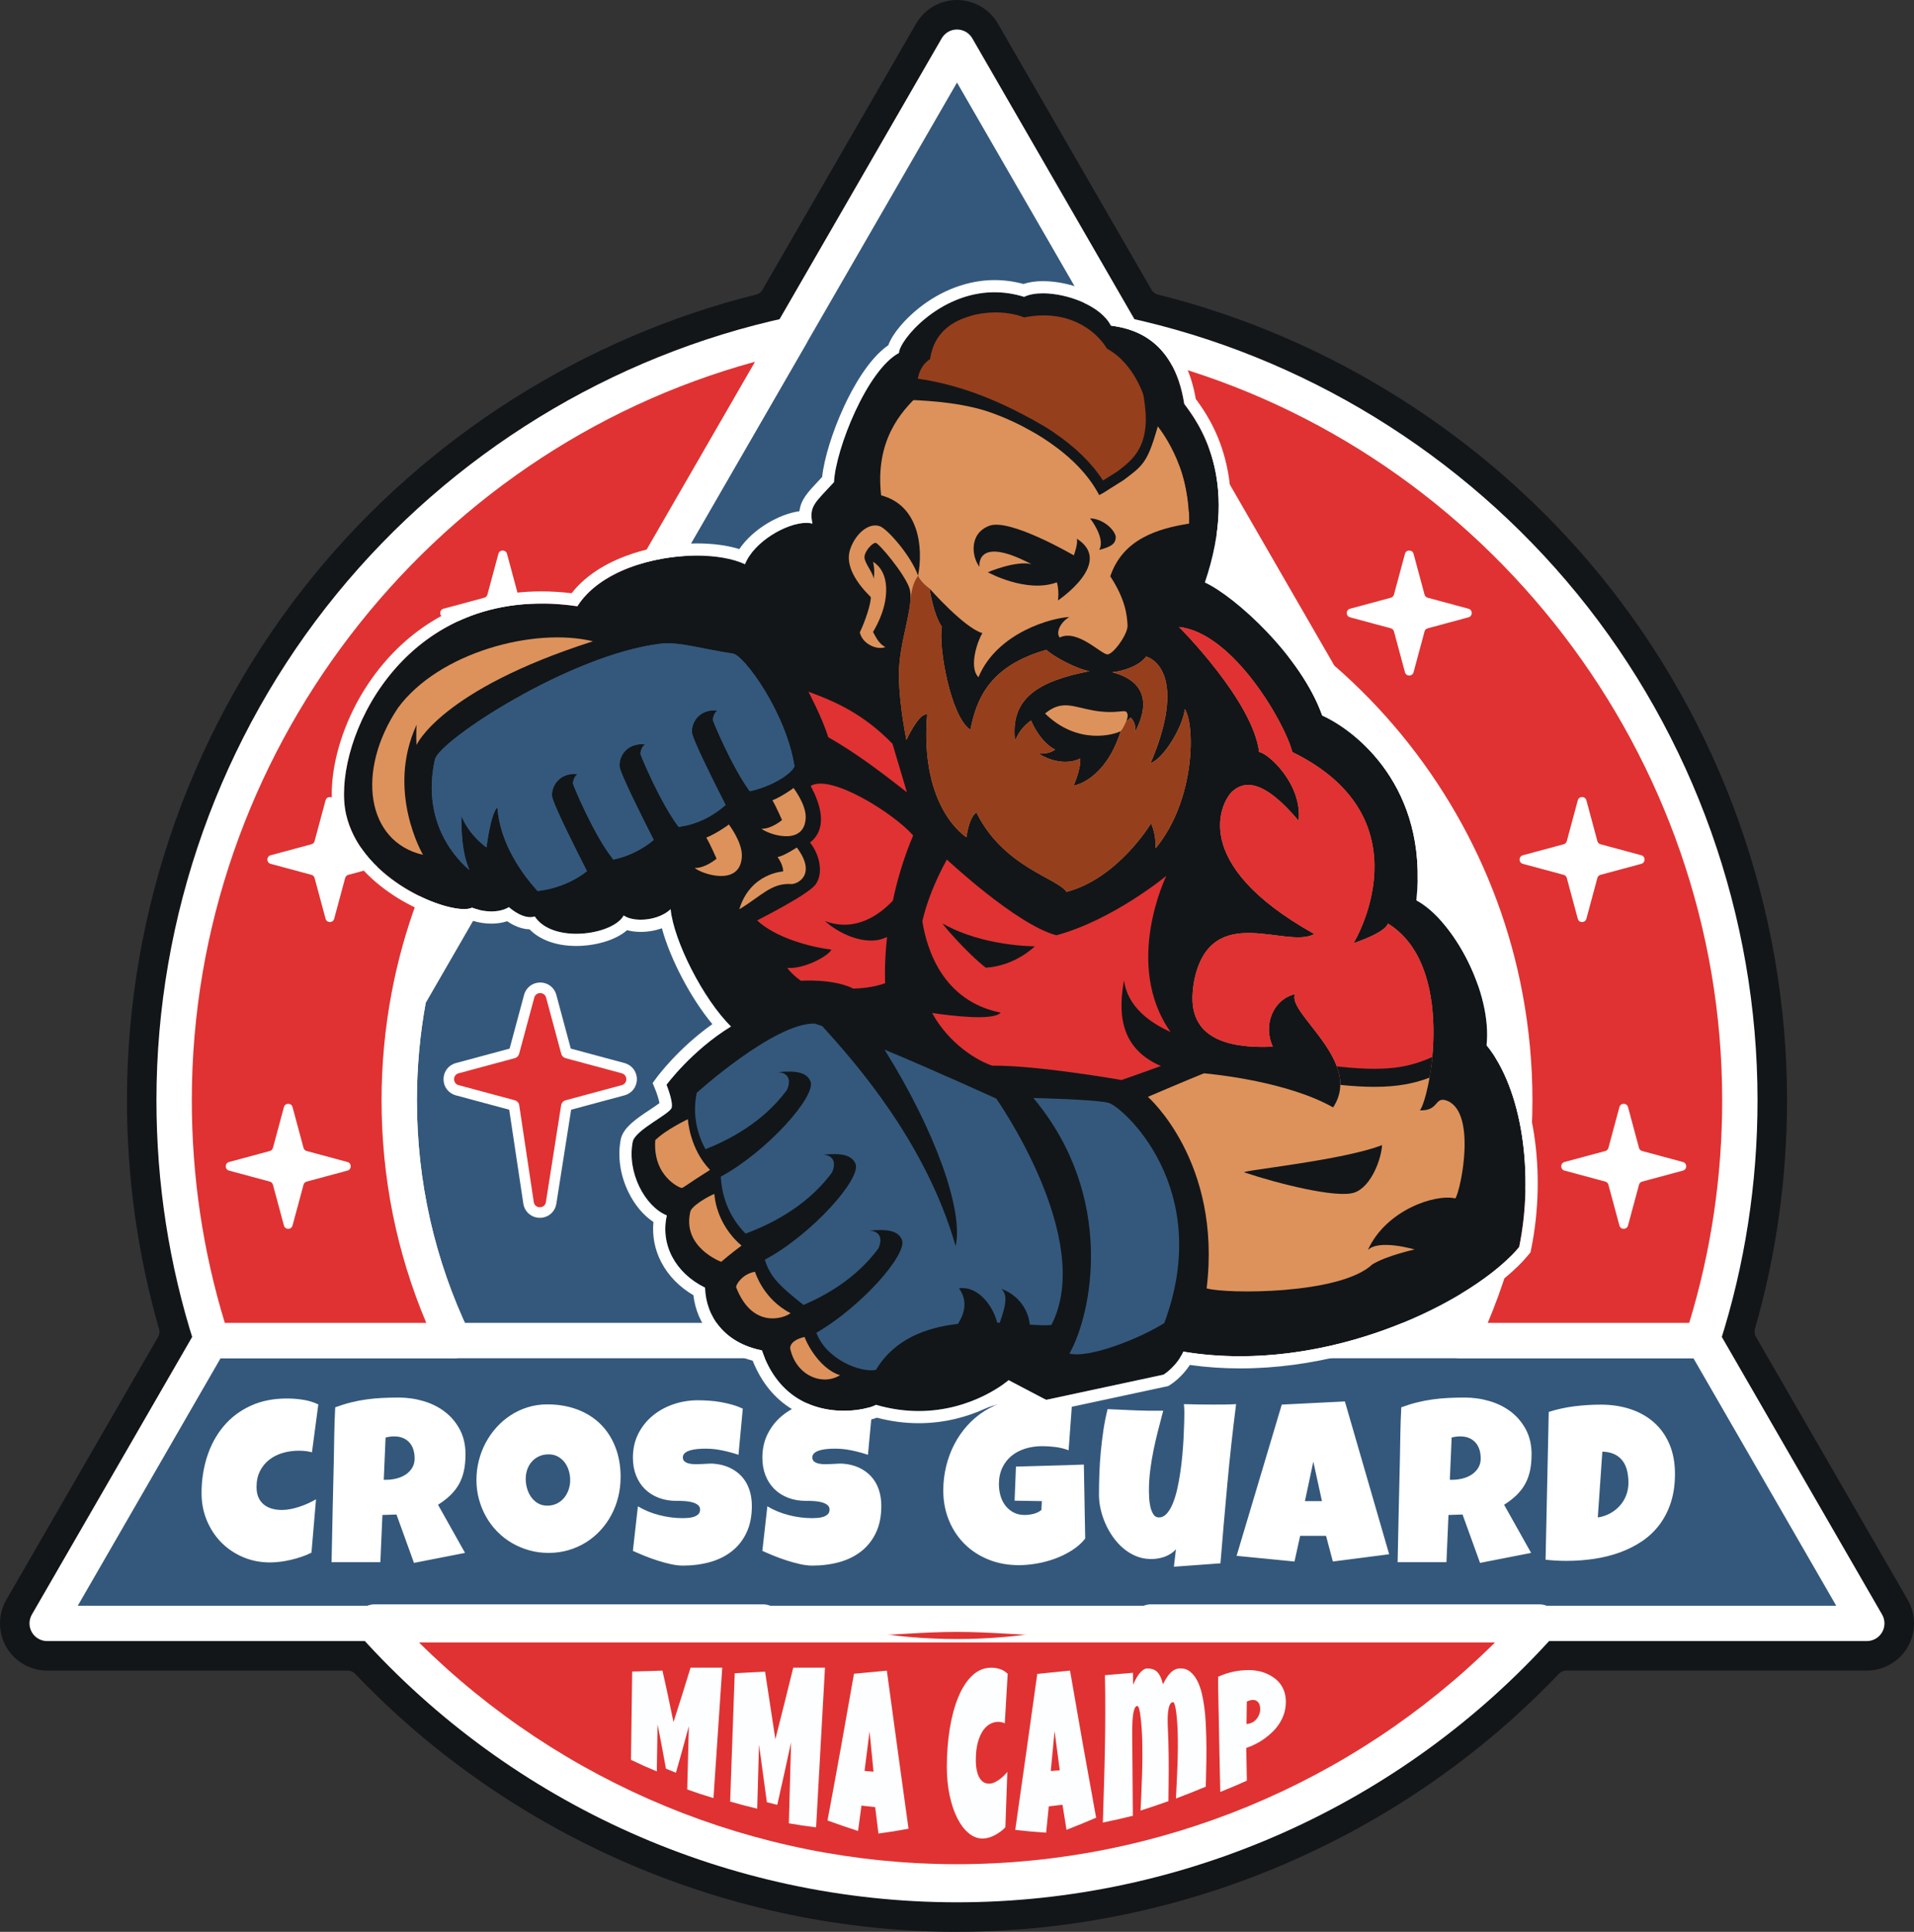
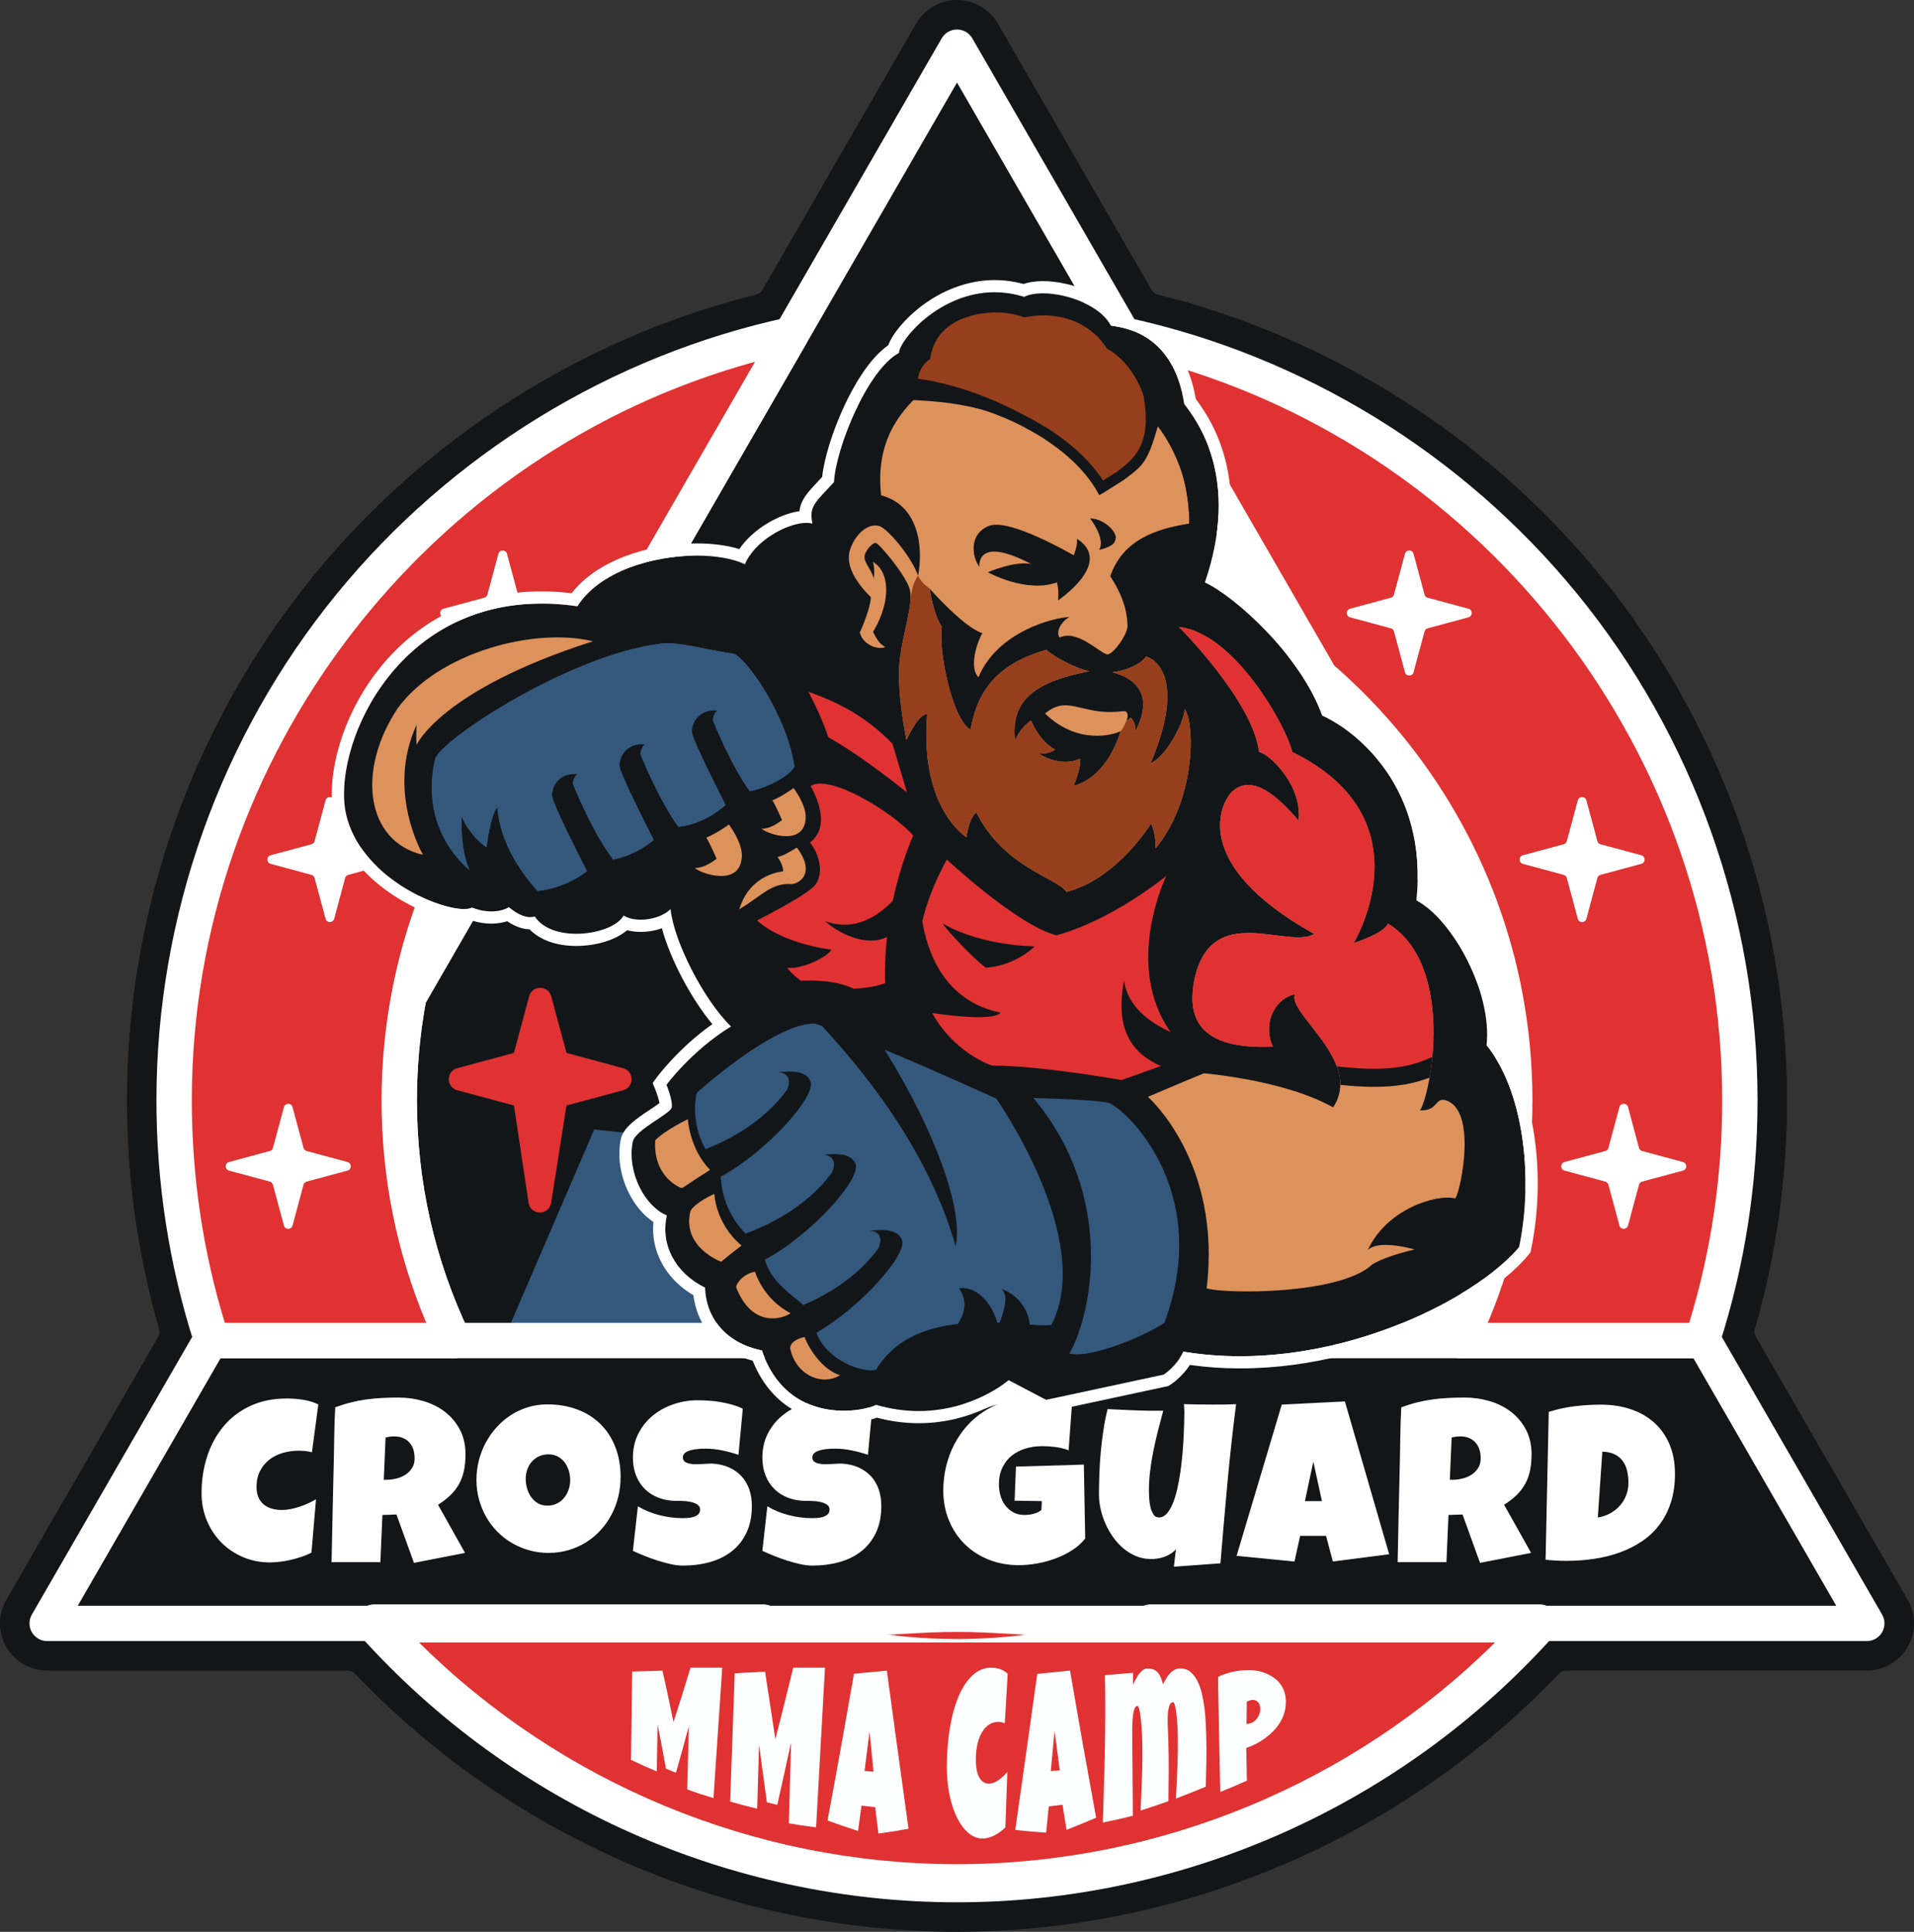
<svg xmlns="http://www.w3.org/2000/svg" id="Layer_2" data-name="Layer 2" viewBox="0 0 1086.76 1096.66">
  <rect x="0" y="0" width="1086.76" height="1096.66" fill="#333333" stroke="none" />
  <defs>
    <style>
      .cls-1 {
        fill: #34587c;
      }

      .cls-2 {
        fill: #dd925b;
      }

      .cls-3 {
        fill: #fdfeff;
      }

      .cls-4 {
        fill: #fff;
      }

      .cls-5 {
        fill: #121619;
      }

      .cls-6 {
        fill: #e03232;
      }

      .cls-7 {
        fill: #963f1d;
      }
    </style>
  </defs>
  <g id="Layer_1-2" data-name="Layer 1">
    <g id="Full_Logo_Group_" data-name="Full Logo &amp;lt;Group&amp;gt;">
      <path id="Background_Path_" data-name="Background &amp;lt;Path&amp;gt;" class="cls-5" d="M543.38,1096.66c-128.46,0-253.06-53.42-341.83-146.56-1.05-1.11-2.51-1.73-4.04-1.73H26.78c-9.55,0-18.44-5.14-23.21-13.4-4.77-8.26-4.77-18.52.01-26.79l86.23-149.31c.76-1.31.95-2.88.53-4.34-12.12-42.06-18.26-85.78-18.26-129.95,0-108.36,37.68-214.17,106.09-297.96,64.04-78.42,153.27-135.03,251.23-159.42,1.47-.37,2.73-1.31,3.49-2.63L520.18,13.39c4.76-8.26,13.65-13.39,23.2-13.39s18.44,5.14,23.21,13.4l87.28,151.17c.76,1.31,2.02,2.26,3.49,2.63,97.98,24.39,187.2,81.01,251.23,159.42,68.41,83.78,106.08,189.59,106.08,297.95,0,44.15-6.14,87.85-18.24,129.89-.42,1.46-.23,3.02.53,4.34l86.22,149.37c4.78,8.26,4.78,18.53,0,26.79-4.76,8.26-13.65,13.39-23.2,13.39h-170.72c-1.53,0-2.99.62-4.04,1.73-88.78,93.14-213.38,146.56-341.84,146.56Z" />
      <g id="Blue_Triangle_Group_" data-name="Blue Triangle &amp;lt;Group&amp;gt;">
-         <path class="cls-1" d="M1059.98,921.57H26.79l93.22-161.44c0,.32.16.63.24.87h137.3c-19.78-41.31-30.86-87.6-30.86-136.43,0-20.1,1.9-39.73,5.46-58.72L543.38,26.79l311.24,539.07c3.56,18.99,5.46,38.62,5.46,58.72,0,48.83-11.08,95.12-30.86,136.43h137.3c.08-.24.24-.55.24-.87l93.22,161.44Z" />
        <polygon class="cls-1" points="337.39 641.17 290.1 750.97 433.03 761.85 381.33 645.9 337.39 641.17" />
        <path class="cls-4" d="M1059.98,931.61H26.78c-3.58,0-6.9-1.91-8.69-5.02-1.79-3.1-1.79-6.93,0-10.03l93.43-161.79c2.38-3.77,6.99-5.51,11.27-4.27.45.13.88.29,1.29.47h117.93c-16.85-39.98-25.38-82.42-25.38-126.4,0-20.26,1.9-40.64,5.63-60.57.21-1.12.61-2.19,1.17-3.17L534.69,21.77c1.79-3.1,5.11-5.02,8.69-5.02s6.9,1.91,8.69,5.02l311.24,539.07c.57.98.97,2.06,1.17,3.17,3.74,19.92,5.63,40.3,5.63,60.56,0,43.97-8.53,86.42-25.38,126.4h117.93c.41-.19.85-.34,1.29-.47,4.28-1.24,8.89.5,11.27,4.27l93.43,161.79c1.79,3.1,1.79,6.93,0,10.03-1.79,3.1-5.11,5.02-8.69,5.02ZM44.16,911.54h998.44l-81.08-140.5h-132.3c-3.45,0-6.65-1.77-8.49-4.69-1.84-2.92-2.05-6.57-.56-9.68,19.82-41.4,29.87-85.84,29.87-132.1,0-18.46-1.67-37.02-4.98-55.2L543.38,46.86,241.7,569.38c-3.31,18.18-4.98,36.74-4.98,55.2,0,46.26,10.06,90.7,29.88,132.1,1.49,3.11,1.27,6.76-.56,9.68-1.84,2.92-5.05,4.69-8.49,4.69H125.24l-81.08,140.5Z" />
        <path class="cls-4" d="M829.22,771.04H257.54c-5.54,0-10.04-4.49-10.04-10.03s4.49-10.04,10.04-10.04h571.68c5.54,0,10.04,4.49,10.04,10.04s-4.49,10.03-10.04,10.03Z" />
      </g>
      <g id="Red_Circle_Group_" data-name="Red Circle &amp;lt;Group&amp;gt;">
        <g>
          <path class="cls-6" d="M874.09,921.57c-81.35,90.53-199.42,147.51-330.71,147.51s-249.36-56.98-330.71-147.51h220.55c34.35,12.74,71.38,4.83,110.16,4.83s75.81,7.92,110.16-4.83h220.55Z" />
          <path class="cls-4" d="M543.38,1079.9c-128.99,0-252.46-55.07-338.75-151.1-2.86-3.18-3.58-7.74-1.84-11.64,1.74-3.9,5.61-6.41,9.88-6.41h220.55c1.28,0,2.56.23,3.76.67,34.04,12.63,69.84,19.03,106.39,19.03s72.36-6.4,106.39-19.03c1.21-.44,2.48-.67,3.76-.67h220.55c4.27,0,8.14,2.51,9.88,6.41,1.74,3.9,1.02,8.46-1.84,11.64-86.29,96.02-209.76,151.1-338.76,151.1ZM237.91,932.39c80.97,80.28,190.94,125.87,305.47,125.87s224.51-45.59,305.48-125.87H237.91Z" />
        </g>
        <g>
          <path class="cls-6" d="M449.13,190.05l-112.13,194.28c-53.42,45.9-91.4,109.44-104.85,181.54-3.56,18.99-5.46,38.62-5.46,58.72,0,48.83,11.08,95.12,30.86,136.43H120.24c-.08-.24-.24-.55-.24-.87-13.77-42.73-21.13-88.24-21.13-135.56,0-213.19,150.04-391.33,350.25-434.53Z" />
          <path class="cls-4" d="M257.54,771.04H120.25c-4.28,0-8.09-2.71-9.49-6.76-.1-.24-.35-.89-.55-1.8-14.18-44.3-21.38-90.69-21.38-137.9,0-104.51,36.34-206.56,102.31-287.36,65.05-79.66,155.92-135.42,255.86-156.99,3.87-.85,7.89.69,10.23,3.9,2.34,3.21,2.56,7.49.58,10.93l-112.14,194.28c-.57.98-1.29,1.86-2.15,2.59-52.78,45.36-88.84,107.78-101.53,175.76-3.51,18.72-5.29,37.85-5.29,56.88,0,46.26,10.05,90.7,29.88,132.1,1.49,3.11,1.28,6.76-.56,9.68-1.84,2.92-5.05,4.69-8.49,4.69ZM127.65,750.97h114.38c-16.85-39.98-25.38-82.42-25.38-126.4,0-20.26,1.89-40.64,5.63-60.57,13.42-71.89,51.35-137.94,106.87-186.17l99.55-172.47c-186.62,51.02-319.79,223.71-319.79,419.21,0,43.22,6.3,85.71,18.74,126.4Z" />
        </g>
        <g>
          <path class="cls-6" d="M987.89,624.58c0,47.32-7.36,92.83-21.13,135.56,0,.32-.16.63-.24.87h-137.3c19.78-41.31,30.86-87.6,30.86-136.43,0-20.1-1.9-39.73-5.46-58.72-13.45-72.09-51.44-135.64-104.85-181.54l-112.13-194.28c200.21,43.21,350.25,221.34,350.25,434.53Z" />
          <path class="cls-4" d="M966.52,771.04h-137.3c-3.45,0-6.65-1.77-8.49-4.69-1.83-2.92-2.05-6.57-.56-9.68,19.82-41.4,29.87-85.84,29.87-132.1,0-19.02-1.78-38.16-5.29-56.87-12.69-68-48.75-130.42-101.53-175.77-.86-.74-1.59-1.61-2.15-2.6l-112.14-194.28c-1.99-3.44-1.76-7.72.58-10.93,2.34-3.2,6.36-4.73,10.23-3.9,99.94,21.57,190.81,77.32,255.86,156.99,65.97,80.79,102.31,182.84,102.31,287.36,0,47.23-7.19,93.63-21.38,137.93-.2.9-.45,1.56-.58,1.9-1.49,3.88-5.29,6.64-9.44,6.64ZM844.74,750.98h114.38c12.43-40.68,18.73-83.17,18.73-126.4,0-195.51-133.15-368.2-319.79-419.22l99.55,172.48c55.53,48.23,93.46,114.27,106.87,186.18,3.74,19.92,5.63,40.3,5.63,60.56,0,43.97-8.53,86.42-25.38,126.4Z" />
        </g>
      </g>
      <path id="MMA_Camp_Compound_Path_" data-name="MMA Camp &amp;lt;Compound Path&amp;gt;" class="cls-3" d="M410.09,946.7c-1.66,24.68-3.32,49.36-4.98,74.04-6-1.81-8.98-2.78-14.91-4.9.31-11.98.62-23.96.93-35.94-2.37,8.83-4.81,17.65-7.33,26.44-2.28-.9-3.42-1.36-5.68-2.3-1.87-10.41-2.83-15.44-4.76-25.16-.14,8.9-.29,17.81-.43,26.71-5.91-2.47-8.85-3.79-14.66-6.56.21-16.72.44-33.43.67-50.14,6.87-.15,10.31-.26,17.19-.51,2.24,9.7,4.26,19.45,6.27,29.21,3.32-10.27,6.54-20.56,9.69-30.89,7.21,0,10.81,0,18.01,0ZM468.42,946.7c-1.66,30.22-3.34,60.43-5.05,90.65-6.2-.78-9.3-1.23-15.46-2.29.42-15.31.84-30.63,1.26-45.94-2.55,11.83-5.17,23.65-7.84,35.45-2.36-.57-3.55-.87-5.9-1.47-1.47-10.89-2.96-21.78-4.46-32.67-.34,12.1-.68,24.2-1.03,36.31-6.18-1.47-9.26-2.27-15.37-4.02.87-24.28,1.74-48.56,2.6-72.84,6.89-.33,10.34-.51,17.23-.91,1.99,12.77,3.94,25.55,5.85,38.33,3.45-13.51,6.83-27.04,10.15-40.59,7.21,0,10.81,0,18.01,0ZM515.86,1038.14c-6.83,1.26-10.25,1.81-17.08,2.73-.75-6.02-1.12-9.02-1.86-15.02-3.12-.31-4.67-.47-7.78-.83-.77,5.77-1.16,8.65-1.94,14.39-6.96-2.27-10.43-3.46-17.34-5.95,5.19-27.74,10.19-55.51,15.03-83.3,7.46-.68,11.2-1.03,18.66-1.75,4.05,29.92,8.15,59.83,12.31,89.73ZM495.98,1005.74c-.91-9.17-1.36-13.74-2.25-22.85-1.13,9.01-1.7,13.5-2.85,22.45,2.04.17,3.06.25,5.1.41ZM572.16,950.16c-.55,9.39-1.1,18.77-1.65,28.16-.66-.34-1.31-.57-1.97-.69-.65-.12-1.31-.17-1.96-.16-1.67.03-3.25.49-4.76,1.39-1.5.89-2.83,2.24-3.99,4.05-1.16,1.81-2.07,4.06-2.75,6.76-.68,2.7-1.02,5.86-1.01,9.49,0,2.33.2,4.35.58,6.04.38,1.7.91,3.1,1.6,4.21.69,1.11,1.5,1.92,2.43,2.43.94.51,1.96.75,3.08.72.84-.03,1.72-.23,2.63-.62.91-.39,1.8-.89,2.69-1.5s1.74-1.32,2.58-2.11c.83-.79,1.6-1.6,2.3-2.43-.37,10.47-.74,20.95-1.11,31.42-.89.95-1.85,1.79-2.89,2.54-1.04.75-2.11,1.41-3.21,1.98-1.1.57-2.2,1.01-3.3,1.33-1.1.31-2.16.49-3.17.52-2.92.1-5.65-.89-8.18-2.96-2.53-2.07-4.72-4.96-6.58-8.64-1.85-3.68-3.31-8.04-4.36-13.05-1.05-5.01-1.57-10.41-1.56-16.2.02-7.67.59-14.9,1.7-21.69,1.11-6.79,2.74-12.75,4.87-17.87,2.13-5.12,4.76-9.16,7.9-12.12,3.13-2.96,6.74-4.44,10.82-4.44,1.54,0,3.12.25,4.74.73,1.62.49,3.13,1.4,4.53,2.73ZM622.39,1031.88c-6.7,2.84-10.07,4.22-16.82,6.89-.92-5.67-1.38-8.52-2.3-14.23-3.11.38-4.66.56-7.78.9-.6,5.96-.89,8.94-1.5,14.92-7.01-.45-10.52-.77-17.54-1.56,4.22-29.51,8.38-59.03,12.5-88.55,7.44-.77,11.16-1.15,18.6-1.88,4.78,27.87,9.72,55.72,14.83,83.53ZM601.72,1004.96c-1.18-8.88-1.77-13.34-2.94-22.29-.86,9.06-1.29,13.61-2.16,22.73,2.04-.17,3.06-.26,5.09-.44ZM684.91,985.54c.12,4.75.14,9.5.06,14.27-.08,4.77-.19,9.59-.33,14.45-6.74,2.8-10.13,4.14-16.95,6.73.34-6.43.63-12.81.88-19.15.24-6.35.28-12.63.11-18.88-.01-.39-.04-1.08-.09-2.06-.05-.98-.12-2.09-.21-3.34-.09-1.24-.2-2.53-.34-3.86-.14-1.33-.3-2.55-.5-3.67-.2-1.11-.43-2.02-.69-2.72-.26-.7-.56-1.04-.9-1.01-.78.06-1.38.59-1.8,1.59-.42,1-.72,2.19-.89,3.56-.18,1.37-.27,2.76-.27,4.18,0,1.41,0,2.56.02,3.43.04,1.53.1,3.07.19,4.6.09,1.53.15,3.1.19,4.7.15,5.66.22,11.32.2,16.99-.02,5.67-.07,11.38-.16,17.13-6.3,2.24-9.47,3.31-15.83,5.34.34-6.87.63-13.68.85-20.45.22-6.77.24-13.5.07-20.24-.01-.42-.04-1.19-.09-2.31-.05-1.11-.12-2.36-.21-3.74-.09-1.38-.21-2.82-.36-4.31-.15-1.49-.33-2.86-.52-4.1-.2-1.24-.43-2.26-.7-3.05-.27-.79-.58-1.18-.94-1.16-.56.04-1.02.45-1.38,1.23-.36.79-.64,1.79-.85,3.02-.2,1.23-.35,2.58-.44,4.06-.09,1.48-.14,2.93-.16,4.34-.02,1.41-.02,2.72,0,3.92.02,1.2.02,2.09.02,2.68.11,14.36.22,28.72.33,43.08-6.79,1.68-10.2,2.44-17.03,3.83.21-7.01.42-14.03.64-21.05.22-7.02.39-14,.52-20.96.13-6.95.2-13.9.22-20.84.02-6.94-.04-13.87-.2-20.8,6.37-.56,9.55-.83,15.91-1.35.04,2.72.06,4.07.1,6.79.46-1.11.99-2.22,1.59-3.34.6-1.12,1.24-2.12,1.92-2.99.68-.87,1.41-1.58,2.19-2.12.78-.54,1.59-.81,2.44-.81,1.09,0,2.08.14,2.96.42.88.28,1.68.75,2.4,1.42.72.66,1.37,1.58,1.93,2.73.57,1.16,1.07,2.61,1.52,4.37.68-1.32,1.37-2.53,2.06-3.64.7-1.11,1.44-2.06,2.22-2.85.78-.79,1.64-1.4,2.56-1.83.93-.43,1.96-.65,3.1-.65,2.16,0,4.02.65,5.58,1.93,1.55,1.28,2.86,2.95,3.93,5.02,1.07,2.07,1.92,4.41,2.56,7.06.64,2.64,1.13,5.37,1.49,8.2.36,2.83.62,5.65.76,8.46.15,2.81.25,5.39.31,7.75ZM730.09,966.15c0,2.35-.32,4.49-.94,6.47-.63,1.98-1.48,3.83-2.57,5.55-1.08,1.72-2.36,3.31-3.81,4.76-1.46,1.45-3.02,2.78-4.68,3.98-1.66,1.2-3.39,2.26-5.18,3.16-1.79.9-3.55,1.65-5.29,2.22.14,7.43.2,11.14.34,18.57-5.99,2.68-9.01,3.96-15.09,6.39-.09-3.64-.17-7.19-.24-10.65-.07-3.45-.14-6.88-.21-10.29-.07-3.4-.14-6.83-.21-10.28-.07-3.45-.15-7.02-.2-10.69-.06-3.89-.13-7.79-.24-11.69-.11-3.89-.15-7.83-.11-11.78,2.82-1.29,5.66-2.23,8.5-2.85,2.84-.62,5.78-.92,8.81-.95,1.72-.02,3.44.15,5.16.47,1.72.32,3.37.83,4.95,1.51,1.58.68,3.04,1.51,4.39,2.48,1.35.97,2.51,2.12,3.49,3.43.98,1.31,1.75,2.81,2.31,4.49.56,1.69.84,3.57.84,5.7ZM715.54,970.1c-.02-1.78-.48-3.09-1.36-3.98-.88-.88-2.02-1.25-3.41-1.07-.46.06-.94.17-1.44.34-.49.16-.96.35-1.4.55-.07,5.08-.1,7.63-.17,12.75.31,0,.6-.05.89-.11.28-.06.58-.13.89-.2.79-.18,1.54-.52,2.27-1.02.73-.5,1.37-1.13,1.93-1.87.56-.75,1-1.57,1.33-2.48.33-.91.48-1.87.47-2.91Z" />
      <path id="Cross_Guard_Compound_Path_" data-name="Cross Guard &amp;lt;Compound Path&amp;gt;" class="cls-4" d="M180.74,797.24l-3.61,27.2c-1.25-.34-2.49-.58-3.74-.71-1.25-.13-2.49-.19-3.74-.19-3.18,0-6.21.42-9.09,1.26-2.88.84-5.43,2.12-7.64,3.83-2.21,1.72-3.98,3.87-5.29,6.45-1.31,2.58-1.97,5.61-1.97,9.09,0,2.23.35,4.17,1.06,5.8.71,1.63,1.71,2.99,3,4.06,1.29,1.07,2.81,1.87,4.58,2.38,1.76.52,3.69.77,5.8.77,1.59,0,3.24-.17,4.96-.52,1.72-.34,3.42-.79,5.09-1.35,1.68-.56,3.31-1.2,4.9-1.93,1.59-.73,3.05-1.48,4.38-2.26l-2.58,30.29c-1.68.86-3.49,1.62-5.45,2.29-1.96.67-3.96,1.25-6.03,1.74-2.06.49-4.12.87-6.19,1.13s-4.04.39-5.93.39c-5.46,0-10.55-1.01-15.28-3.03-4.73-2.02-8.83-4.79-12.31-8.31-3.48-3.52-6.22-7.68-8.22-12.47-2-4.79-3-9.96-3-15.5,0-7.35,1.05-14.28,3.16-20.79,2.1-6.51,5.2-12.21,9.28-17.11,4.08-4.9,9.14-8.77,15.18-11.6,6.04-2.84,12.99-4.25,20.85-4.25,2.96,0,6,.24,9.12.71,3.11.47,6,1.35,8.67,2.64ZM264.3,825.73c0,3.35-.29,6.39-.87,9.12-.58,2.73-1.49,5.23-2.74,7.51-1.25,2.28-2.86,4.38-4.83,6.32-1.98,1.93-4.36,3.78-7.15,5.54l15.34,27.33-29,5.67-9.93-27.46-7.99.26-1.16,26.81h-27.71c.21-9.8.42-19.55.61-29.26.19-9.71.42-19.46.68-29.26.09-4.94.17-9.84.26-14.7.09-4.86.26-9.75.52-14.7,3.01-1.12,5.97-2.04,8.89-2.77,2.92-.73,5.85-1.3,8.8-1.71,2.94-.41,5.93-.69,8.96-.84,3.03-.15,6.13-.23,9.31-.23,4.9,0,9.64.68,14.21,2.03s8.63,3.38,12.15,6.09c3.52,2.71,6.35,6.08,8.48,10.12,2.13,4.04,3.19,8.74,3.19,14.12ZM235.42,827.79c0-1.8-.25-3.46-.74-4.96-.49-1.5-1.22-2.8-2.19-3.9s-2.17-1.96-3.61-2.58c-1.44-.62-3.13-.93-5.06-.93-.86,0-1.7.05-2.51.16-.82.11-1.61.27-2.38.48l-1.03,23.98h1.55c1.85,0,3.73-.24,5.64-.71,1.91-.47,3.63-1.2,5.16-2.19,1.52-.99,2.77-2.26,3.74-3.8s1.45-3.39,1.45-5.54ZM352.37,838.49c0,3.91-.45,7.68-1.35,11.31-.9,3.63-2.2,7.04-3.9,10.22-1.7,3.18-3.76,6.09-6.19,8.73-2.43,2.64-5.16,4.91-8.19,6.8-3.03,1.89-6.33,3.36-9.89,4.42-3.57,1.05-7.35,1.58-11.34,1.58s-7.55-.49-11.05-1.48c-3.5-.99-6.78-2.37-9.83-4.16-3.05-1.78-5.81-3.93-8.28-6.45-2.47-2.51-4.58-5.31-6.32-8.38-1.74-3.07-3.09-6.37-4.06-9.89-.97-3.52-1.45-7.2-1.45-11.02s.45-7.4,1.35-10.99c.9-3.59,2.2-6.97,3.9-10.15,1.7-3.18,3.75-6.1,6.16-8.77,2.41-2.66,5.1-4.96,8.09-6.9,2.99-1.93,6.22-3.44,9.7-4.51,3.48-1.07,7.15-1.61,11.02-1.61,6.23,0,11.91.97,17.05,2.9,5.13,1.93,9.52,4.7,13.15,8.28,3.63,3.59,6.45,7.93,8.44,13.02s3,10.77,3,17.05ZM323.75,840.17c0-1.85-.27-3.64-.81-5.38-.54-1.74-1.32-3.29-2.35-4.64s-2.31-2.45-3.83-3.29c-1.53-.84-3.28-1.26-5.25-1.26s-3.82.37-5.41,1.1c-1.59.73-2.95,1.73-4.09,3-1.14,1.27-2.01,2.75-2.61,4.45-.6,1.7-.9,3.49-.9,5.38s.26,3.61.77,5.41,1.29,3.44,2.32,4.9c1.03,1.46,2.31,2.64,3.83,3.54,1.52.9,3.3,1.35,5.32,1.35s3.83-.4,5.45-1.19c1.61-.79,2.98-1.87,4.09-3.22,1.12-1.35,1.98-2.91,2.58-4.67.6-1.76.9-3.59.9-5.48ZM426.9,854.86c0,5.89-1.02,10.97-3.06,15.24-2.04,4.28-4.83,7.8-8.38,10.57s-7.69,4.81-12.44,6.12c-4.75,1.31-9.85,1.97-15.31,1.97-2.11,0-4.42-.28-6.93-.84s-5.06-1.26-7.64-2.09-5.06-1.74-7.44-2.71-4.5-1.88-6.35-2.74l2.84-25.27c3.65,2.19,7.7,3.86,12.15,5,4.45,1.14,8.82,1.71,13.12,1.71.82,0,1.8-.03,2.96-.1s2.27-.26,3.32-.58c1.05-.32,1.94-.81,2.67-1.45.73-.64,1.1-1.57,1.1-2.77,0-.82-.26-1.51-.77-2.09s-1.18-1.05-2-1.42c-.82-.36-1.74-.64-2.77-.84s-2.04-.33-3.03-.42c-.99-.09-1.91-.13-2.77-.13h-2.06c-3.7,0-7.06-.58-10.09-1.74s-5.63-2.8-7.8-4.93c-2.17-2.13-3.86-4.71-5.06-7.73-1.2-3.03-1.8-6.39-1.8-10.09,0-5.07,1.02-9.61,3.06-13.63,2.04-4.02,4.77-7.43,8.19-10.25,3.42-2.81,7.34-4.97,11.76-6.48,4.43-1.5,9-2.26,13.73-2.26,2.1,0,4.27.08,6.51.23,2.23.15,4.46.42,6.67.81,2.21.39,4.37.88,6.48,1.48,2.1.6,4.1,1.35,5.99,2.26l-2.45,26.17c-2.92-.99-5.98-1.81-9.18-2.48-3.2-.67-6.33-1-9.38-1-.56,0-1.28.01-2.16.03-.88.02-1.8.09-2.77.19-.97.11-1.94.27-2.93.48-.99.22-1.87.51-2.64.87-.77.37-1.4.85-1.87,1.45-.47.6-.69,1.31-.64,2.13.04.95.4,1.68,1.06,2.19.67.52,1.52.89,2.58,1.13,1.05.24,2.21.35,3.48.35s2.52-.03,3.77-.1c1.25-.06,2.41-.13,3.48-.19,1.07-.06,1.95-.07,2.64-.03,3.44.22,6.53.95,9.28,2.19,2.75,1.25,5.08,2.9,6.99,4.96,1.91,2.06,3.37,4.52,4.38,7.38,1.01,2.86,1.51,6,1.51,9.44ZM500.41,854.86c0,5.89-1.02,10.97-3.06,15.24-2.04,4.28-4.83,7.8-8.38,10.57s-7.69,4.81-12.44,6.12c-4.75,1.31-9.85,1.97-15.31,1.97-2.11,0-4.42-.28-6.93-.84s-5.06-1.26-7.64-2.09-5.06-1.74-7.44-2.71-4.5-1.88-6.35-2.74l2.84-25.27c3.65,2.19,7.7,3.86,12.15,5,4.45,1.14,8.82,1.71,13.12,1.71.82,0,1.8-.03,2.96-.1s2.27-.26,3.32-.58c1.05-.32,1.94-.81,2.67-1.45.73-.64,1.1-1.57,1.1-2.77,0-.82-.26-1.51-.77-2.09s-1.18-1.05-2-1.42c-.82-.36-1.74-.64-2.77-.84s-2.04-.33-3.03-.42c-.99-.09-1.91-.13-2.77-.13h-2.06c-3.7,0-7.06-.58-10.09-1.74s-5.63-2.8-7.8-4.93c-2.17-2.13-3.86-4.71-5.06-7.73-1.2-3.03-1.8-6.39-1.8-10.09,0-5.07,1.02-9.61,3.06-13.63,2.04-4.02,4.77-7.43,8.19-10.25,3.42-2.81,7.34-4.97,11.76-6.48,4.43-1.5,9-2.26,13.73-2.26,2.1,0,4.27.08,6.51.23,2.23.15,4.46.42,6.67.81,2.21.39,4.37.88,6.48,1.48,2.1.6,4.1,1.35,5.99,2.26l-2.45,26.17c-2.92-.99-5.98-1.81-9.18-2.48-3.2-.67-6.33-1-9.38-1-.56,0-1.28.01-2.16.03-.88.02-1.8.09-2.77.19-.97.11-1.94.27-2.93.48-.99.22-1.87.51-2.64.87-.77.37-1.4.85-1.87,1.45-.47.6-.69,1.31-.64,2.13.04.95.4,1.68,1.06,2.19.67.52,1.52.89,2.58,1.13,1.05.24,2.21.35,3.48.35s2.52-.03,3.77-.1c1.25-.06,2.41-.13,3.48-.19,1.07-.06,1.95-.07,2.64-.03,3.44.22,6.53.95,9.28,2.19,2.75,1.25,5.08,2.9,6.99,4.96,1.91,2.06,3.37,4.52,4.38,7.38,1.01,2.86,1.51,6,1.51,9.44ZM616.16,873.43c-2.02,2.54-4.51,4.75-7.48,6.64-2.96,1.89-6.15,3.46-9.54,4.71-3.39,1.25-6.88,2.18-10.44,2.8-3.57.62-6.96.93-10.18.93-6.23,0-11.97-1.05-17.21-3.16-5.24-2.1-9.76-5.04-13.57-8.8-3.8-3.76-6.78-8.24-8.93-13.44-2.15-5.2-3.22-10.87-3.22-17.02,0-4.68.54-9.24,1.61-13.66,1.07-4.42,2.61-8.57,4.61-12.44s4.44-7.41,7.32-10.63c2.88-3.22,6.14-5.99,9.8-8.31,3.65-2.32,7.66-4.11,12.02-5.38,4.36-1.27,8.99-1.9,13.89-1.9,1.85,0,3.82.08,5.93.23,2.1.15,4.2.41,6.28.77,2.08.37,4.11.87,6.09,1.51,1.98.64,3.78,1.44,5.41,2.38l-1.8,24.62c-2.41-.9-4.89-1.51-7.44-1.84-2.56-.32-5.06-.48-7.51-.48-3.44,0-6.65.46-9.64,1.39-2.99.92-5.59,2.29-7.8,4.09-2.21,1.8-3.96,4.06-5.25,6.77s-1.93,5.84-1.93,9.41c0,2.23.3,4.39.9,6.48.6,2.08,1.51,3.93,2.74,5.54s2.75,2.91,4.58,3.9c1.83.99,3.94,1.48,6.35,1.48,1.63,0,3.32-.21,5.06-.64,1.74-.43,3.23-1.16,4.48-2.19l.26-5.03-15.47-.26.77-19.34c6.4-.21,12.8-.4,19.21-.55,6.4-.15,12.85-.35,19.34-.61l.77,42.02ZM701.85,797.11c-1.93,15.12-3.59,30.17-4.96,45.15-1.38,14.98-2.69,30.05-3.93,45.21l-26.43,1.93,1.16-9.93c-.86.99-1.86,1.85-3,2.58-1.14.73-2.35,1.32-3.64,1.77s-2.62.77-4,.97c-1.38.19-2.69.27-3.93.23-2.92-.04-5.67-.61-8.25-1.71s-4.94-2.56-7.09-4.38c-2.15-1.83-4.08-3.95-5.8-6.38-1.72-2.43-3.17-4.98-4.35-7.67-1.18-2.68-2.08-5.42-2.71-8.22-.62-2.79-.93-5.5-.93-8.12,0-3.87.07-7.87.23-12.02.15-4.15.42-8.3.81-12.47.39-4.17.89-8.29,1.51-12.38.62-4.08,1.41-7.99,2.35-11.73,5.24.26,10.51.49,15.79.71,5.29.22,10.55.28,15.79.19-.99,3.74-1.97,7.49-2.93,11.25-.97,3.76-1.84,7.54-2.61,11.34s-1.4,7.62-1.87,11.44c-.47,3.83-.71,7.69-.71,11.6,0,.9.04,2.19.13,3.87.09,1.68.31,3.33.68,4.96.36,1.63.92,3.06,1.68,4.29.75,1.22,1.81,1.84,3.19,1.84,1.63,0,3.09-.7,4.38-2.09,1.29-1.4,2.43-3.28,3.42-5.64.99-2.36,1.84-5.09,2.55-8.19s1.31-6.33,1.8-9.7c.49-3.37.89-6.78,1.19-10.22.3-3.44.53-6.67.68-9.7.15-3.03.26-5.75.32-8.15.06-2.41.1-4.28.1-5.61,0-.86-.02-1.7-.06-2.51-.04-.82-.11-1.65-.19-2.51,2.79.09,5.56.15,8.31.19,2.75.04,5.52.06,8.31.06,2.15,0,4.31,0,6.48-.03,2.17-.02,4.35-.1,6.54-.23ZM788.76,882.32l-31.97,4.12-3.87-14.57h-14.7l-3.22,14.57-32.87-3.22,25.65-85.85,35.84-1.8,25.14,86.75ZM750.6,852.16l-4.9-22.43-4.77,22.43h9.67ZM869.61,825.73c0,3.35-.29,6.39-.87,9.12-.58,2.73-1.49,5.23-2.74,7.51-1.25,2.28-2.86,4.38-4.83,6.32-1.98,1.93-4.36,3.78-7.15,5.54l15.34,27.33-29,5.67-9.93-27.46-7.99.26-1.16,26.81h-27.71c.21-9.8.42-19.55.61-29.26.19-9.71.42-19.46.68-29.26.09-4.94.17-9.84.26-14.7.09-4.86.26-9.75.52-14.7,3.01-1.12,5.97-2.04,8.89-2.77,2.92-.73,5.85-1.3,8.8-1.71,2.94-.41,5.93-.69,8.96-.84,3.03-.15,6.13-.23,9.31-.23,4.9,0,9.64.68,14.21,2.03s8.63,3.38,12.15,6.09c3.52,2.71,6.35,6.08,8.48,10.12,2.13,4.04,3.19,8.74,3.19,14.12ZM840.73,827.79c0-1.8-.25-3.46-.74-4.96-.49-1.5-1.22-2.8-2.19-3.9s-2.17-1.96-3.61-2.58c-1.44-.62-3.13-.93-5.06-.93-.86,0-1.7.05-2.51.16-.82.11-1.61.27-2.38.48l-1.03,23.98h1.55c1.85,0,3.73-.24,5.64-.71,1.91-.47,3.63-1.2,5.16-2.19,1.52-.99,2.77-2.26,3.74-3.8s1.45-3.39,1.45-5.54ZM951.04,836.69c0,6.02-.77,11.41-2.32,16.18s-3.71,8.99-6.48,12.67-6.07,6.8-9.89,9.38c-3.83,2.58-8.01,4.7-12.57,6.35-4.55,1.65-9.4,2.87-14.53,3.64-5.13.77-10.41,1.16-15.82,1.16-2.02,0-4-.05-5.93-.16-1.93-.11-3.91-.27-5.93-.48l1.8-83.92c4.73-1.5,9.59-2.57,14.6-3.19,5-.62,9.98-.93,14.92-.93,6.14,0,11.79.86,16.95,2.58,5.16,1.72,9.6,4.24,13.34,7.57,3.74,3.33,6.65,7.43,8.73,12.31,2.08,4.88,3.13,10.5,3.13,16.85ZM907.21,861.44c2.58-.39,4.93-1.17,7.06-2.35,2.13-1.18,3.96-2.64,5.51-4.38s2.74-3.72,3.58-5.93c.84-2.21,1.26-4.57,1.26-7.06s-.26-4.74-.77-6.86-1.35-3.97-2.51-5.54c-1.16-1.57-2.69-2.81-4.58-3.74-1.89-.92-4.21-1.43-6.96-1.51l-2.58,37.38Z" />
      <g id="Stars_Group_" data-name="Stars &amp;lt;Group&amp;gt;">
        <g>
          <path class="cls-4" d="M810.63,339.32l23.16,6.24c2.5.67,2.5,4.21,0,4.88l-23.16,6.24c-.87.23-1.55.91-1.78,1.78l-6.24,23.16c-.67,2.5-4.21,2.5-4.88,0l-6.24-23.16c-.23-.87-.91-1.55-1.78-1.78l-23.16-6.24c-2.5-.67-2.5-4.21,0-4.88l23.16-6.24c.87-.23,1.55-.91,1.78-1.78l6.24-23.16c.67-2.5,4.21-2.5,4.88,0l6.24,23.16c.23.87.91,1.55,1.78,1.78Z" />
          <path class="cls-4" d="M908.76,479.27l23.16,6.24c2.5.67,2.5,4.21,0,4.88l-23.16,6.24c-.87.23-1.55.91-1.78,1.78l-6.24,23.16c-.67,2.5-4.21,2.5-4.88,0l-6.24-23.16c-.23-.87-.91-1.55-1.78-1.78l-23.16-6.24c-2.5-.67-2.5-4.21,0-4.88l23.16-6.24c.87-.23,1.55-.91,1.78-1.78l6.24-23.16c.67-2.5,4.21-2.5,4.88,0l6.24,23.16c.23.87.91,1.55,1.78,1.78Z" />
          <path class="cls-4" d="M932.4,653.41l23.16,6.24c2.5.67,2.5,4.21,0,4.88l-23.16,6.24c-.87.23-1.55.91-1.78,1.78l-6.24,23.16c-.67,2.5-4.21,2.5-4.88,0l-6.24-23.16c-.23-.87-.91-1.55-1.78-1.78l-23.16-6.24c-2.5-.67-2.5-4.21,0-4.88l23.16-6.24c.87-.23,1.55-.91,1.78-1.78l6.24-23.16c.67-2.5,4.21-2.5,4.88,0l6.24,23.16c.23.87.91,1.55,1.78,1.78Z" />
        </g>
        <g>
          <path class="cls-4" d="M274.97,339.32l-23.16,6.24c-2.5.67-2.5,4.21,0,4.88l23.16,6.24c.87.23,1.55.91,1.78,1.78l6.24,23.16c.67,2.5,4.21,2.5,4.88,0l6.24-23.16c.23-.87.91-1.55,1.78-1.78l23.16-6.24c2.5-.67,2.5-4.21,0-4.88l-23.16-6.24c-.87-.23-1.55-.91-1.78-1.78l-6.24-23.16c-.67-2.5-4.21-2.5-4.88,0l-6.24,23.16c-.23.87-.91,1.55-1.78,1.78Z" />
          <path class="cls-4" d="M176.84,479.27l-23.16,6.24c-2.5.67-2.5,4.21,0,4.88l23.16,6.24c.87.23,1.55.91,1.78,1.78l6.24,23.16c.67,2.5,4.21,2.5,4.88,0l6.24-23.16c.23-.87.91-1.55,1.78-1.78l23.16-6.24c2.5-.67,2.5-4.21,0-4.88l-23.16-6.24c-.87-.23-1.55-.91-1.78-1.78l-6.24-23.16c-.67-2.5-4.21-2.5-4.88,0l-6.24,23.16c-.23.87-.91,1.55-1.78,1.78Z" />
          <path class="cls-4" d="M153.2,653.41l-23.16,6.24c-2.5.67-2.5,4.21,0,4.88l23.16,6.24c.87.23,1.55.91,1.78,1.78l6.24,23.16c.67,2.5,4.21,2.5,4.88,0l6.24-23.16c.23-.87.91-1.55,1.78-1.78l23.16-6.24c2.5-.67,2.5-4.21,0-4.88l-23.16-6.24c-.87-.23-1.55-.91-1.78-1.78l-6.24-23.16c-.67-2.5-4.21-2.5-4.88,0l-6.24,23.16c-.23.87-.91,1.55-1.78,1.78Z" />
        </g>
      </g>
      <g>
        <g>
          <path class="cls-5" d="M510.43,200.38c.25-8.32,31.1-44.34,71.07-31.86,11.99-5.89,41.86,1.71,49.3,16.33,9.34,1.34,35.55,5.33,41.6,44.41,7.32,9.88,32.07,41.75,11.72,101.41,16.98,7.76,54.72,41.81,66.61,75.51,18.91,8.44,60.31,40.58,53.48,104.95,21.13,11.38,43.07,52.21,39.85,82.3,20.39,25.01,26.98,73.16,18.51,114.47-24.35,29.66-108.22,73.11-190.64,59.41-4.02,8.6-11.27,13.05-11.27,13.05l-66.66,14.31-21.3-11.18s-30.74,27-75.31,13.99c-7.09,4.03-50.04,12.27-64.8-30.9-20.91-4.14-31.71-18.94-32.25-35.61-17.16-8.47-25.4-24.71-21.68-41-12.43-5.05-22.81-24.48-19.36-41.91,1.55-6.77,21.21-15.63,22.1-19.29.89-3.65-2.93-12.96-2.93-12.96,0,0,14.27-19.44,36.62-33.1-15.78-15.44-32.56-48.71-34.3-66.6-6.95,6.65-20.86,7.63-26.65,3.56-5.86,11.05-40.19,16.21-50.48.59-6.67,2.13-14.71-5.32-14.71-5.32,0,0-7.45,5.3-20.95.34-10.17,5.05-62.71-14.15-71.51-53.05-8.8-38.89,31.45-132.73,131.34-118.07,17.88-28.26,72.23-34.54,95.16-23.87,5.79-14.42,28.11-25.84,38.32-23.04-2.09-9.9,1.45-11.82,12.22-23.54.97-18.96,18.84-63.65,36.9-73.35Z" />
          <path class="cls-4" d="M564.73,165.92c5.36,0,10.97.79,16.77,2.6,2.77-1.36,6.5-2,10.68-2,13.92,0,32.9,7.09,38.62,18.33,9.34,1.34,35.55,5.33,41.6,44.41,7.32,9.88,32.07,41.75,11.72,101.41,16.97,7.76,54.72,41.81,66.61,75.51,18.91,8.44,60.31,40.58,53.48,104.95,21.13,11.38,43.07,52.21,39.85,82.3,20.39,25.01,26.98,73.16,18.51,114.47-21.18,25.79-87.36,62.01-158.46,62.01-10.66,0-21.44-.81-32.19-2.6-4.02,8.6-11.27,13.05-11.27,13.05l-66.66,14.31-21.3-11.18s-19.97,17.54-51.05,17.54c-7.49,0-15.61-1.02-24.27-3.54-2.52,1.43-9.57,3.39-18.27,3.39-15.79,0-37.02-6.46-46.54-34.29-20.91-4.14-31.71-18.94-32.25-35.61-17.16-8.47-25.4-24.71-21.68-41-12.43-5.05-22.81-24.48-19.36-41.91,1.55-6.77,21.21-15.63,22.1-19.29.89-3.65-2.93-12.96-2.93-12.96,0,0,14.27-19.44,36.62-33.1-15.78-15.44-32.56-48.71-34.3-66.6-4.22,4.03-10.99,5.98-16.96,5.98-3.88,0-7.41-.82-9.69-2.42-3.24,6.1-15.16,10.41-26.92,10.41-9.53,0-18.95-2.83-23.55-9.82-.84.27-1.69.38-2.55.38-6,0-12.15-5.7-12.15-5.7,0,0-3.46,2.46-9.93,2.46-3.03,0-6.71-.54-11.01-2.12-1.07.53-2.61.79-4.52.79-16.22,0-59.12-19.04-66.99-53.84-8.17-36.12,25.96-119.61,110.86-119.61,6.53,0,13.35.49,20.49,1.54,12.49-19.74,42.79-28.76,67.73-28.76,10.76,0,20.52,1.68,27.43,4.89,5.2-12.94,23.72-23.47,34.83-23.47,1.27,0,2.44.14,3.48.42-2.09-9.9,1.45-11.82,12.22-23.54.97-18.96,18.84-63.65,36.9-73.35.21-7.11,22.78-34.46,54.3-34.46M564.73,158.99h0c-14.97,0-30.32,5.72-43.23,16.09-7.25,5.83-14.63,13.99-17.12,20.89-11.43,7.87-20.52,24.82-25.1,34.69-6.6,14.22-11.34,29.57-12.47,40.11-.78.84-1.53,1.63-2.21,2.36-5.93,6.3-9.93,10.54-10.67,17.07-11.68,1.64-26.5,10.16-34.14,21.5-6.85-2.11-15.09-3.21-24.24-3.21-14.01,0-28.58,2.64-41.03,7.44-12.94,4.98-23.19,12.13-29.95,20.83-5.85-.7-11.63-1.05-17.24-1.05-19.69,0-37.96,4.27-54.32,12.69-14.37,7.4-26.99,17.83-37.52,31-10.46,13.09-18.41,28.41-23,44.32-4.28,14.82-5.26,29.04-2.77,40.05,4.87,21.53,20.79,35.93,33.29,44.22,13.55,8.99,29.81,15.02,40.46,15.02,1.64,0,3.12-.14,4.45-.43,3.79,1.17,7.51,1.76,11.08,1.76s6.7-.62,8.96-1.37c3.09,2.09,7.68,4.48,12.71,4.6,5.9,6.05,15.3,9.44,26.52,9.44,9.88,0,21.87-2.84,28.87-8.96,2.77.76,5.53.97,7.74.97,4.19,0,8.31-.73,12.02-2.07,4.68,17.36,16.4,39.75,28.65,54.44-19.18,13.54-31.06,29.56-31.61,30.31l-2.3,3.14,1.48,3.6c1.09,2.65,2.06,5.86,2.41,7.77-1.35,1.03-3.56,2.5-5.29,3.65-7.44,4.94-15.13,10.04-16.64,16.65l-.02.1-.02.1c-1.91,9.67-.39,20.31,4.29,29.96,3.54,7.31,8.58,13.28,14.25,17.04-.78,7.9.74,15.72,4.49,22.89,3.96,7.59,10.21,13.98,18.19,18.66,1.02,8.54,4.38,16.32,9.84,22.7,5.91,6.92,14.09,11.88,23.83,14.5,4.92,12.29,12.49,21.57,22.55,27.62,10.58,6.36,21.72,7.7,29.19,7.7s14.47-1.36,18.8-2.98c7.88,2.08,15.85,3.13,23.73,3.13,15.29,0,28.08-3.89,37.52-8.18,6.32-2.87,11.5-3.04,15.24-3.36l11.29,1.72,5.08,2.67,2.22,1.17,2.45-.53,66.66-14.31,1.16-.25,1.01-.62c.77-.47,6.64-4.22,11.33-11.38,9.27,1.3,18.83,1.96,28.5,1.96,41.83,0,77.86-11.92,100.72-21.91,5.3-2.32,15.81,1,20.78-1.58,5.99-3.11,6.35-12.17,11.66-15.54,13.04-8.26,23.74-17.09,30.65-25.51l1.09-1.32.34-1.68c8.99-43.79,1.51-91.72-18.17-118,.86-14.72-3.34-32.44-11.72-49.14-7.7-15.35-17.71-27.71-27.96-34.68,1.07-14.24-.07-27.83-3.4-40.47-3.16-11.99-8.3-23.18-15.28-33.26-13.25-19.14-29.15-28.83-36.57-32.59-7.44-19.11-21.32-36.11-31.9-47.22-1.63-1.71-3.28-3.39-4.96-5.02-9.22-9.03-4.7-21.23-12.65-26,2.35-7.72-10.2-10.86-9.14-18.22,2.27-15.71,1.59-30.54-2.05-44.34-4.48-17-12.34-28.11-16.59-33.86-1.24-7.16-3.19-13.59-5.84-19.24-3.91-8.35-18.92-14.17-25.83-19.11-5.42-3.87-1.36-6.93-6.04-8.24-2.32-.65-4.43-1.08-6.24-1.39-8.46-11.9-27.68-18.9-42.84-18.9-4.19,0-7.89.54-11.04,1.61-5.42-1.47-10.93-2.21-16.41-2.21h0Z" />
        </g>
        <path class="cls-2" d="M669.44,355.92s41.95,41.9,45.48,70.98c5.17.66,24.67,18.3,22.42,39.01-20.23-24.06-31.02-22.42-37.41-16.84-6.39,5.58-25.66,41,46.33,81.14-15.37,8.88-58.42-18.95-68.08,25.84-2.9,15.53-3.65,40.3,44.54,38.13-5.64-11.9-.19-26.72,12.6-29.86-4.9,10.76,38.94,38.08,21.62,64.33-25.58-14.46-66.28-18.71-73.32-19.35-7.36,2.88-31.84,13.36-31.84,13.36,0,0,42.11,36.81,33.34,108.72,10.91,3.23,75.86,3.64,94.11-13.63,8.17-4.99,23.98-8.44,23.98-8.44,0,0-20.18-6.03-26.55.3,10.27-22.69,38.29-32.01,49.72-29.29,3.3-5.49,12.43-50.6-5.77-55.8-6.03-1.48-3.92,6.18-14.34,5.8,6.03-8.79,20.35-82.38-18.21-106.04-1.8,5.44-19.5,11.12-19.5,11.12,0,0,42.99-70.43-34.8-108.48-3.66-15.27-33.09-67.61-64.34-71.01Z" />
        <path class="cls-1" d="M586.75,623.32s35.04.75,42.7,2.75c7.66,2,60.24,48.23,31.62,125-13.27,8.44-42.26,20.15-53.86,17.34,12.89-22.74,26.38-89.12-20.46-145.09Z" />
        <path class="cls-2" d="M390.57,635.35s.86,16.64,12.58,28.78c-13.33,8.38-15.12,10.21-16.12,10.24s-16.46-6.6-14.97-27.13c6.15-6.04,18.51-11.89,18.51-11.89Z" />
        <path class="cls-2" d="M405.64,677.84s.45,16.62,15.4,29.25c-6.27,4.66-11.54,9.22-11.54,9.22,0,0-22.65-8.34-17.42-28.91,2.01-4.3,13.67-9.98,13.57-9.57Z" />
        <path class="cls-2" d="M428.69,721.97s4.48,15.44,20.19,23.49c-3.62,2.85-21.57,9.25-30.89-14.66-.21-1.79,3.88-7.77,10.7-8.83Z" />
        <path class="cls-2" d="M456.89,758.98c-.14.55,7.09,17.54,20.07,21.71-10.19,6.27-25.12.06-28.31-15.27.08-5.03,8.24-6.44,8.24-6.44Z" />
        <path class="cls-1" d="M565.62,623.64s-33.97-15.55-63.38-27.78c28.84,46.16,44.88,91.16,40.38,111.52-16.89-58.59-56.04-103.14-75.73-124.86-1.43-.5-2.85-.99-4.22-1.46-22.92-.58-67.06,39.3-67.06,39.3-2.54,11.96.11,23.22,4.98,32.02,11.89-4.72,32.25-14.53,46.29-33.72,3.1-7.38-1.1-9.84-5.19-10.01,10.3-.98,16.23.04,18.46,5.11,3.65,8.29-24.65,40.01-50.89,54.2.68,13.47,6.32,24.64,14.11,32.34,11.23-4.22,33.87-14,49.09-34.8,3.1-7.38-1.1-9.84-5.19-10.01,10.3-.98,16.23.04,18.46,5.11,3.68,8.35-25.05,40.46-51.45,54.5,2.96,9.77,8.33,14.86,21.94,25.7,12.09-5.19,29.92-14.87,42.59-32.2,3.1-7.38-1.1-9.84-5.19-10.01,10.3-.98,16.23.04,18.46,5.11,3.54,8.04-22.99,38.14-48.54,52.89,5.71,15.35,25.38,22.78,33.8,21.09,10.52-17.57,28.5-24.08,46.57-26.13,3.46-5.39,5.94-12.86.59-20.2,11.36-1.61,19.81,11.08,21.66,19.47l1.48.08c3.25-9.1,4.82-15.67.92-19.23,9.18,3.2,15.34,11.46,16.13,20.28,5.15.35,9.4.55,12.27.22,25.13-48.52-31.3-128.52-31.3-128.52Z" />
-         <path class="cls-5" d="M706.55,665.55c-2.82-.95,56.27-6.85,78.16-15.51-.28,7.26-5.87,23.56-15.7,26.96-9.83,3.4-43.43-5.06-62.46-11.45Z" />
        <path class="cls-6" d="M638.21,556.46c1.89,14.98,14.7,24.1,26.44,29.38-27.07-38.36-2.41-88.64-2.41-88.64,0,0-30.29,25.08-62.45,33.74-22.62-5.97-62.18-42.99-62.18-42.99-7.03,12.83-11.46,24.47-13.91,35,2.58,16.36,11.82,45.33,44.47,51.91-4.1,4.74-28.12,1.79-38.92.19,9.7,17.71,25.82,27.17,34.14,29.91,25.61-.29,73.4,8.15,73.4,8.15,0,0,11.57-4.02,22.38-7.96-24.77-10.63-23.82-32.53-20.96-48.69Z" />
        <path class="cls-5" d="M535.4,524.35c-1.59-.91,13.95,17.05,24.35,24.99,16.91-1.08,27.81-12.14,27.81-12.14,0,0-29.52.13-52.15-12.85Z" />
        <path class="cls-6" d="M459.01,392.68s7.67,14.33,11.29,25.86c21.51,12.03,44.75,31.7,44.61,31.12s-7.72-26.1-8.16-27.44c-16.4-16.8-32.02-23.82-47.74-29.54Z" />
        <path class="cls-7" d="M654.9,237.39l-4.77-10.4s-5.23-20.11-21.56-29.04c-7.13-11.71-23.57-22.5-47-17.75-11.25-4.43-24.01-2.77-29.83-1.04s-20.96,6.16-23.63,24.65c-10.17,6.78-6.79,20.66-6.79,20.66l24.36,18.33,65.33,34.66,19.11,8.63,21.69-23.42,5.12-21.18-2.02-4.09Z" />
        <path class="cls-2" d="M656.19,481.52c.08-9.14-2.65-14.06-2.65-14.06,0,0-18.76,31.17-47.97,38.85-5.25-7.94-35.71-13.94-51.18-45.1-4.38,2.97-5.64,14.06-5.64,14.06,0,0-26.67-16.12-22.32-69.63-4.61-1.29-11.76,14.37-11.76,14.37,0,0-5.65-26.9-3.91-44.11,1.75-17.21,8.5-33.97,5.52-42.27-2.99-8.3-17.23-25.28-19.08-25.45-1.85-.16-6.51,4.92-6.35,8.3.16,3.37,4.83,8.47,5.24,12.15.98-6.64-.76-10.16-.24-9.64s6.77,3.6,7.28,14.38c.52,10.79-4.68,20.77-7.43,25.38,1.83,3.43,3.65,7.05,7.06,8.58-4.93,1.88-13.1-1.75-14.56-8.33,3.35-6.98,6.49-16.96,6.21-20.07-7.97-7.82-14.52-17.72-11.86-26.53,2.67-8.82,10.41-16.02,17.05-13.65,4.23,1.51,17.59,16.57,21.68,28.05,3.04-15.97.54-39.91-20.98-45.6-3.53-31.13,11.41-47.52,21.02-56.73,10.99.52,27.76,4.2,44.85,11.02,0,0,6.81,2.42,15.99,7.3,0,.02,0,.03.02.05,4.44,2.33,8.77,4.87,12.92,7.65-1.19-.79-2.4-1.55-3.62-2.3,11.55,7.29,24.31,17.75,31.91,31.45.26.46.5.92.74,1.39.32-.18.64-.35.97-.53.09-.05.18-.1.28-.16.57-.31.97-.53,1.18-.64.04-.03.09-.05.13-.07.02-.01.03-.02.03-.02,0,0,6.23-4.03,11.09-7,11.23-8.47,13.99-9.95,19.11-31.13,0,0,19.35,22.62,18.22,55.76-17.82,2.86-37.58,8.73-44.73,29.93,9.02,13.7,9.5,22.9,9.8,27.78.31,4.88-7.81,16.1-11.21,16.54s-16.97-14.61-27.33-9.58c-2.51-3.21,1.03-9.24,5.54-11.63-9.18.29-40.92,8.43-51.65,34.16-5.98-6.15.13-22.03,2.26-25.01-10.37-2.99-30.01-25.31-30.01-25.31,0,0,2.04,14.56,6.99,21.73-2.15,11.39,5.07,51.26,16.18,58.43,3.45-17.43,10.75-36.19,43.15-45.39,4.29,4.12,17.85,11.14,24.49,12.12-28.9,5.59-45.28,15.31-42.26,39.68,2.76-7.78,9.09-11.69,9.09-11.69,0,0,4.53,11.8,13.63,16.55-3.72,2.84-9.45,2.22-9.45,2.22,0,0,12.31,8.4,23.74,2.81.36,6.38-3.82,15.43-3.82,15.43,0,0,17.78-2.49,26.8-31-3.45,2.03-24.37,8.25-42.98-9.96,9.59-7.91,15.85-3.79,27.42-1.72,11.58,2.08,17.12-.31,18.53.65,1.4.97,1.07,3.56.17,5.34,2.07-1.21,2.42-2.02,2.42-2.02,0,0,3.65,2.95,2.41,8.44,4.91-8.9,11.75-27.7-12.78-34.12,6.88-.69,15.77-3.99,19.2-8.91,8.72,2.66,20.8,17.76,2.54,60.55,7.93-3.01,18.55-21.29,19.41-30.73,5.79,8.18,6.38,51.19-16.5,78.99Z" />
        <path class="cls-1" d="M416.17,371.05c-18.61-2.81-30.38-6.86-41.32-5.61-51.56,6.34-125.63,55.09-127.9,65.72-8,36.2,12.76,57.02,19.55,62.72-4.26-10.16-4.56-21.74-4.52-30.75,4.4,11.22,14.25,17.93,14.25,17.93,0,0,2.29-19.03,6.17-22.78,1.5,21.18,14.97,38.89,22.82,47.52,11.56-1.27,21.83-6.2,28.05-11.27-5.8-11.35-19.46-38.45-19.82-42.6-.46-5.27,3.84-13.47,14.49-12.51-2.3,1.66-2.58,4.81-2.63,5.36s11.74,29.08,22.64,42.76c.06.15.1.3.14.45,9.32-1.89,17.41-6.37,23.09-11.17-6.01-11.78-19.06-37.73-19.41-41.78-.46-5.27,3.84-13.47,14.49-12.51-2.3,1.66-2.58,4.81-2.63,5.36s11.05,27.4,21.66,41.5c11.81-1.47,20.97-7.29,26.69-12.43-6.14-12.05-18.74-37.17-19.08-41.15-.46-5.27,3.84-13.47,14.49-12.51-2.3,1.66-2.58,4.81-2.63,5.36-.05.53,10.55,26.17,20.93,40.5,12.25-2.62,23.29-9.47,25.41-14.08-4.71-30.49-28.64-63.1-34.91-64.04Z" />
        <path class="cls-2" d="M240.17,485.26s-21.19-36.1-3.57-73.9c-.47,5.19-.12,11.57-.12,11.57,0,0,13.67-31.26,100.21-58.89-33.26-8.06-87.59,6.25-110.82,37.95-23.91,35.95-17.71,75.9,14.3,83.28Z" />
        <path class="cls-2" d="M450.53,447.31c-.29.47-7.45,5.3-11.96,7.01,1.95,3.17,5.46,11.2,5.46,11.2,0,0-6.07,5.18-11.65,4.92,3.8,3.26,24.51,10.23,25.1-6.32.26-7.44-6.94-16.81-6.94-16.81Z" />
        <path class="cls-2" d="M413.82,468c-.31.5-7.96,5.66-12.79,7.49,2.09,3.38,5.83,11.97,5.83,11.97,0,0-6.49,5.53-12.45,5.26,4.06,3.48,26.2,10.93,26.82-6.75.28-7.95-7.42-17.97-7.42-17.97Z" />
        <path class="cls-2" d="M452.44,481.1s-7.81,5.14-10.94,5.36c3.63,5.31,3.11,8.25,3.11,8.25,0,0-18.64.95-24.85,21.48,12.51-7.53,18.13-14.99,29.35-14.34,3.42.31,14.99-5.12,3.33-20.74Z" />
        <path class="cls-6" d="M503.68,531.89c-12.05,6.05-28.25-2.51-35.26-9.03,17.26,6.53,31.01-3.62,38.55-11.57,2.39-11.39,6.02-24.05,11.52-37.02-11-12.58-46.87-35.05-58.14-28.14-.36.22,13.5,21.36-.43,32.17,5.93,7.38,7.55,18.11,3.05,23.93-4.5,5.82-30.33,18.79-33.08,20.28,10.33,9.65,29.63,15.07,42.2,16.56-1.98,4.02-16.2,11.2-25.1,10.39,3.34,4.41,7.8,7.31,7.8,7.31,0,0,18.3-1.33,29.73,4.44,11.23-.23,18.08-3.09,18.08-3.09,0,0-.68-10.34,1.07-26.22Z" />
        <path class="cls-5" d="M618.95,294.26s8.99,11.4,5.16,17.9c7.26-1.83,9.17-3.65,9.41-6.93s-6.19-10.65-14.57-10.97Z" />
        <path class="cls-5" d="M556.13,321.8s-2.56-18.41,29.46-1.56c-9.02-2.13-24.7,4.61-24.7,4.61,0,0,21.93,12.14,39.2,5.73,1.42,4.92.63,10.27.63,10.27,0,0,32.14-21.49,10.65-35.08.94,2.64-1.67,9.5-1.67,9.5,0,0-36.3-21.22-47.97-16.8s-10,17.58-5.6,23.33Z" />
        <path class="cls-7" d="M672.69,402.53c-.86,9.45-11.48,27.72-19.41,30.73,18.26-42.79,6.18-57.89-2.54-60.55-3.43,4.92-12.32,8.22-19.2,8.9,24.54,6.43,17.69,25.23,12.78,34.12,1.24-5.49-2.41-8.44-2.41-8.44,0,0-.35.81-2.42,2.02-2.06,4.95-3.13,5.69-3.13,5.69-9.03,28.5-26.81,31-26.81,31,0,0,4.18-9.05,3.83-15.43-11.43,5.59-23.74-2.81-23.74-2.81,0,0,5.73.61,9.45-2.23-9.09-4.75-13.63-16.55-13.63-16.55,0,0-6.33,3.91-9.09,11.69-3.02-24.36,13.36-34.08,42.25-39.68-6.63-.97-20.19-7.99-24.49-12.12-32.39,9.2-39.7,27.96-43.15,45.39-11.12-7.17-18.33-47.04-16.18-58.43-4.95-7.17-6.99-21.74-6.99-21.74,0,0-4.97-3.38-6.53-7.31-2.78,4.14-3.45,7.35-4.3,13.18-.37,9.08-4.84,22.35-6.22,35.92-1.75,17.21,3.91,44.12,3.91,44.12,0,0,7.15-15.66,11.76-14.37-4.35,53.51,22.32,69.63,22.32,69.63,0,0,1.25-11.09,5.63-14.06,15.48,31.16,45.93,37.16,51.19,45.1,29.21-7.69,47.97-38.85,47.97-38.85,0,0,2.73,4.92,2.65,14.06,22.88-27.81,22.29-70.81,16.5-78.99Z" />
        <path class="cls-6" d="M812.61,605.89c-11.62,4.74-24.31,7.75-52.06,4.78-3.79-19.9-29-38.04-25.22-46.35-12.8,3.14-18.25,17.96-12.6,29.86-48.2,2.17-47.44-22.6-44.54-38.13,9.67-44.8,52.72-16.97,68.09-25.85-72-40.14-52.73-75.55-46.34-81.13,6.4-5.59,17.19-7.23,37.41,16.83,2.26-20.7-17.25-38.35-22.42-39.01-3.53-29.07-45.49-70.98-45.49-70.98,31.26,3.39,60.69,55.74,64.35,71.01,77.15,37.75,35.49,107.33,34.8,108.47.54-.16,17.72-5.75,19.49-11.11,26.27,16.12,27.99,55.41,24.53,81.6Z" />
        <path class="cls-5" d="M813.27,600.06c-.4,4.17-.93,8.12-1.56,11.7-1.15.43-2.27.82-3.36,1.18-3.42,1.13-6.89,2-10.59,2.66-5.23.92-10.96,1.38-17.43,1.38-5.77,0-12.15-.37-19.3-1.11.05-3.55-.71-7.08-1.99-10.52.7.07,1.38.15,2.06.23,14.64,1.57,25.72,1.54,34.87-.07,3.2-.57,6.2-1.32,9.19-2.32,1.75-.56,3.55-1.23,5.51-2.03.87-.36,1.73-.73,2.6-1.1Z" />
        <path class="cls-1" d="M416.17,371.05c-18.61-2.81-30.38-6.86-41.32-5.61-51.56,6.34-125.63,55.09-127.9,65.72-8,36.2,12.76,57.02,19.55,62.72-4.26-10.16-4.56-21.74-4.52-30.75,4.4,11.22,14.25,17.93,14.25,17.93,0,0,2.29-19.03,6.17-22.78,1.5,21.18,14.97,38.89,22.82,47.52,11.56-1.27,21.83-6.2,28.05-11.27-5.8-11.35-19.46-38.45-19.82-42.6-.46-5.27,3.84-13.47,14.49-12.51-2.3,1.66-2.58,4.81-2.63,5.36s11.74,29.08,22.64,42.76c.06.15.1.3.14.45,9.32-1.89,17.41-6.37,23.09-11.17-6.01-11.78-19.06-37.73-19.41-41.78-.46-5.27,3.84-13.47,14.49-12.51-2.3,1.66-2.58,4.81-2.63,5.36s11.05,27.4,21.66,41.5c11.81-1.47,20.97-7.29,26.69-12.43-6.14-12.05-18.74-37.17-19.08-41.15-.46-5.27,3.84-13.47,14.49-12.51-2.3,1.66-2.58,4.81-2.63,5.36-.05.53,10.55,26.17,20.93,40.5,12.25-2.62,23.29-9.47,25.41-14.08-4.71-30.49-28.64-63.1-34.91-64.04Z" />
        <path class="cls-5" d="M517.38,227.05c10.99.52,31.7,1.62,48.79,8.44,0,0,6.81,2.42,15.99,7.3,0,.02,0,.03.02.05,4.44,2.33,8.77,4.87,12.92,7.65-1.19-.79-2.4-1.55-3.62-2.3,11.55,7.29,24.31,17.75,31.91,31.45.26.46.5.92.74,1.39.32-.18.64-.35.97-.53.09-.05.18-.1.28-.16.57-.31.97-.53,1.18-.64.04-.03.09-.05.13-.07.02-.01.03-.02.03-.02,0,0,6.23-4.03,11.09-7,11.23-8.47,13.99-9.95,20.25-33.07,0,0,14.85,19.79,16.96,51.06h6.01c-2.03-32.67-24.95-65.58-25.99-67.06l-7.71-13.22,2.78,20.15c2.74,23.08-6.97,30.55-15.68,37.19-2.8,1.71-5.95,3.71-8.16,5.12-6.37-9.88-15.72-19.02-27.86-27.22l.03-.04c-3.65-2.44-7.59-4.81-11.73-7.05l-.03-.06-1.7-.9c-8.91-4.74-34.33-18.79-65.69-22.79l-1.91,12.36Z" />
        <g>
          <path class="cls-6" d="M306.53,688.32c-3.29,0-5.92-2.27-6.41-5.52l-8.27-55.05c-.06-.12-.17-.22-.31-.25l-31.9-8.59c-2.87-.77-4.8-3.29-4.8-6.26,0-2.97,1.93-5.49,4.8-6.26l31.9-8.59c.17-.04.3-.18.34-.34l8.59-31.9c.77-2.87,3.29-4.8,6.26-4.8s5.49,1.93,6.26,4.8l8.59,31.9c.04.17.17.3.34.34l31.9,8.59c2.87.77,4.8,3.29,4.8,6.26,0,2.97-1.93,5.49-4.8,6.26l-31.9,8.59c-.14.04-.25.13-.31.26l-8.67,55.09c-.51,3.22-3.14,5.47-6.4,5.47Z" />
-           <path class="cls-4" d="M306.72,563.76c1.45,0,2.9.86,3.36,2.58l8.59,31.9c.32,1.2,1.26,2.13,2.46,2.46l31.9,8.59c3.44.93,3.44,5.8,0,6.73l-31.9,8.59c-1.2.32-2.13,1.26-2.46,2.46l-8.71,55.33c-.31,1.96-1.87,2.94-3.44,2.94s-3.15-.99-3.45-2.97l-8.31-55.3c-.32-1.2-1.26-2.13-2.46-2.46l-31.9-8.59c-3.44-.93-3.44-5.8,0-6.73l31.9-8.59c1.2-.32,2.13-1.26,2.46-2.46l8.59-31.9c.46-1.72,1.91-2.58,3.36-2.58M306.72,557.76c-4.35,0-8.03,2.82-9.16,7.02l-8.21,30.5-30.5,8.21c-4.2,1.13-7.02,4.81-7.02,9.16,0,4.35,2.82,8.03,7.02,9.16l30.28,8.15,8.01,53.29c.7,4.68,4.65,8.07,9.38,8.07s8.62-3.29,9.37-8.01l8.4-53.35,30.3-8.16c4.2-1.13,7.02-4.81,7.02-9.16,0-4.35-2.82-8.03-7.02-9.16l-30.5-8.21-8.21-30.5c-1.13-4.2-4.81-7.02-9.16-7.02h0Z" />
        </g>
      </g>
    </g>
  </g>
</svg>